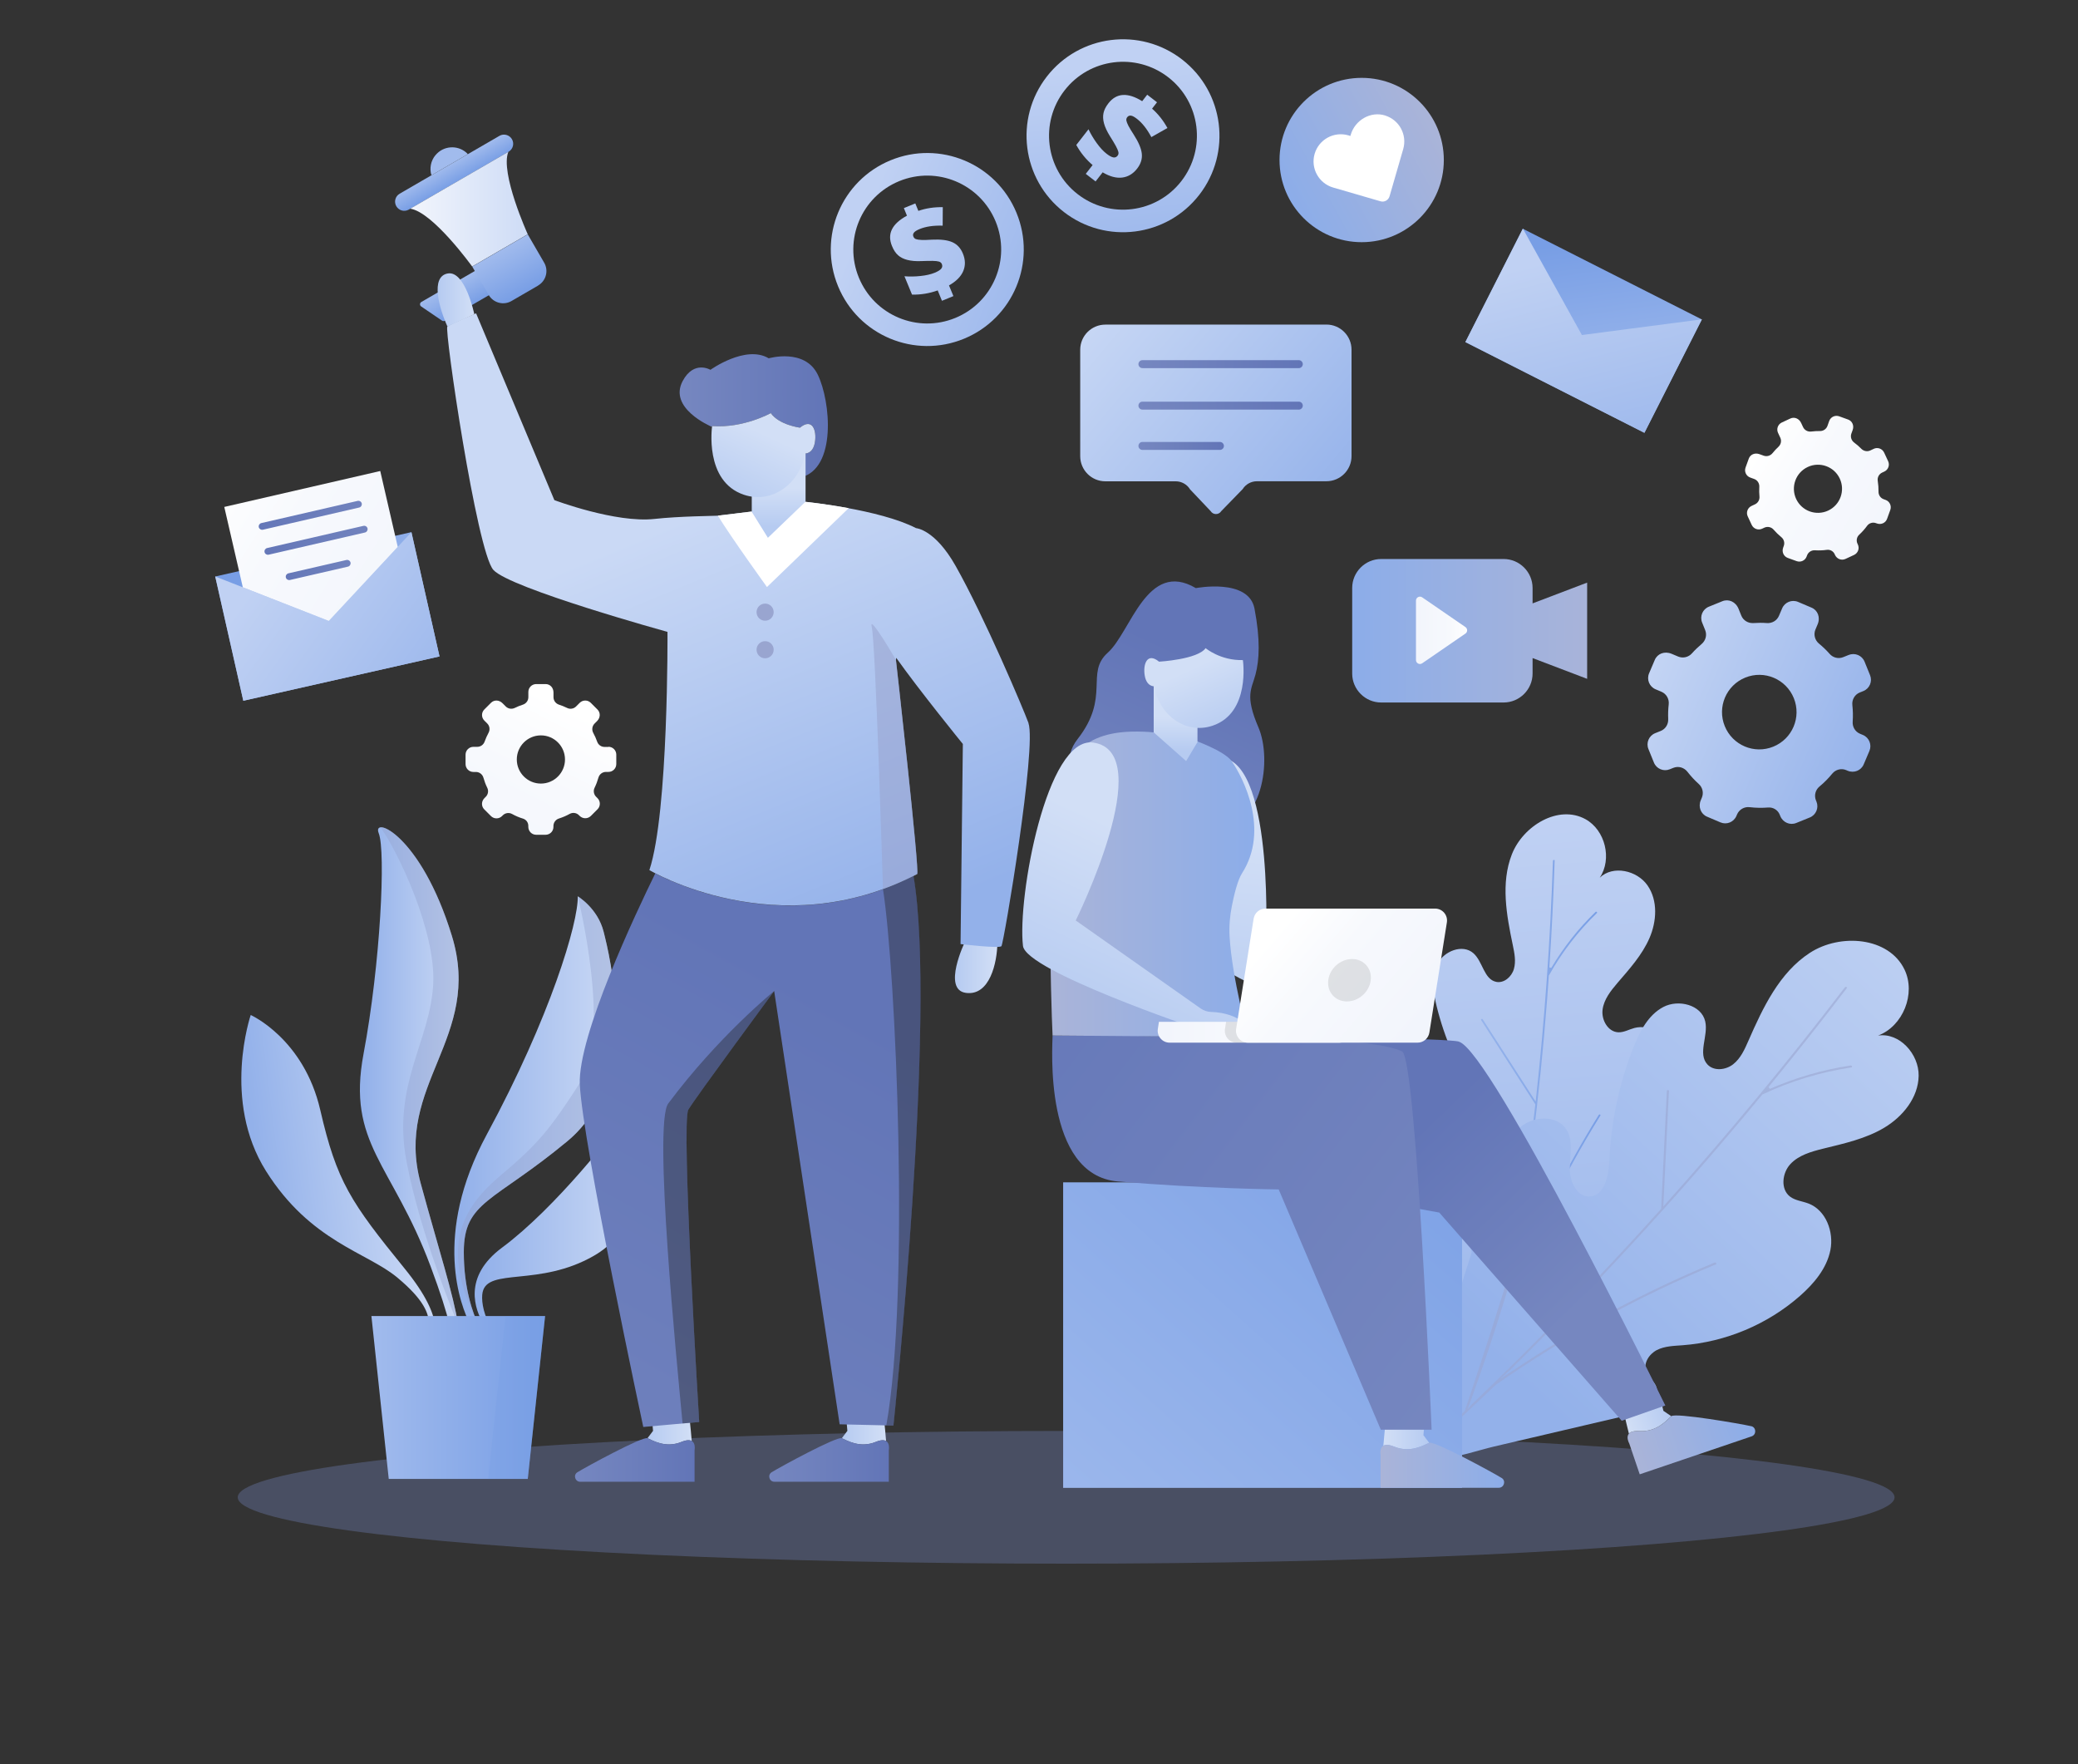
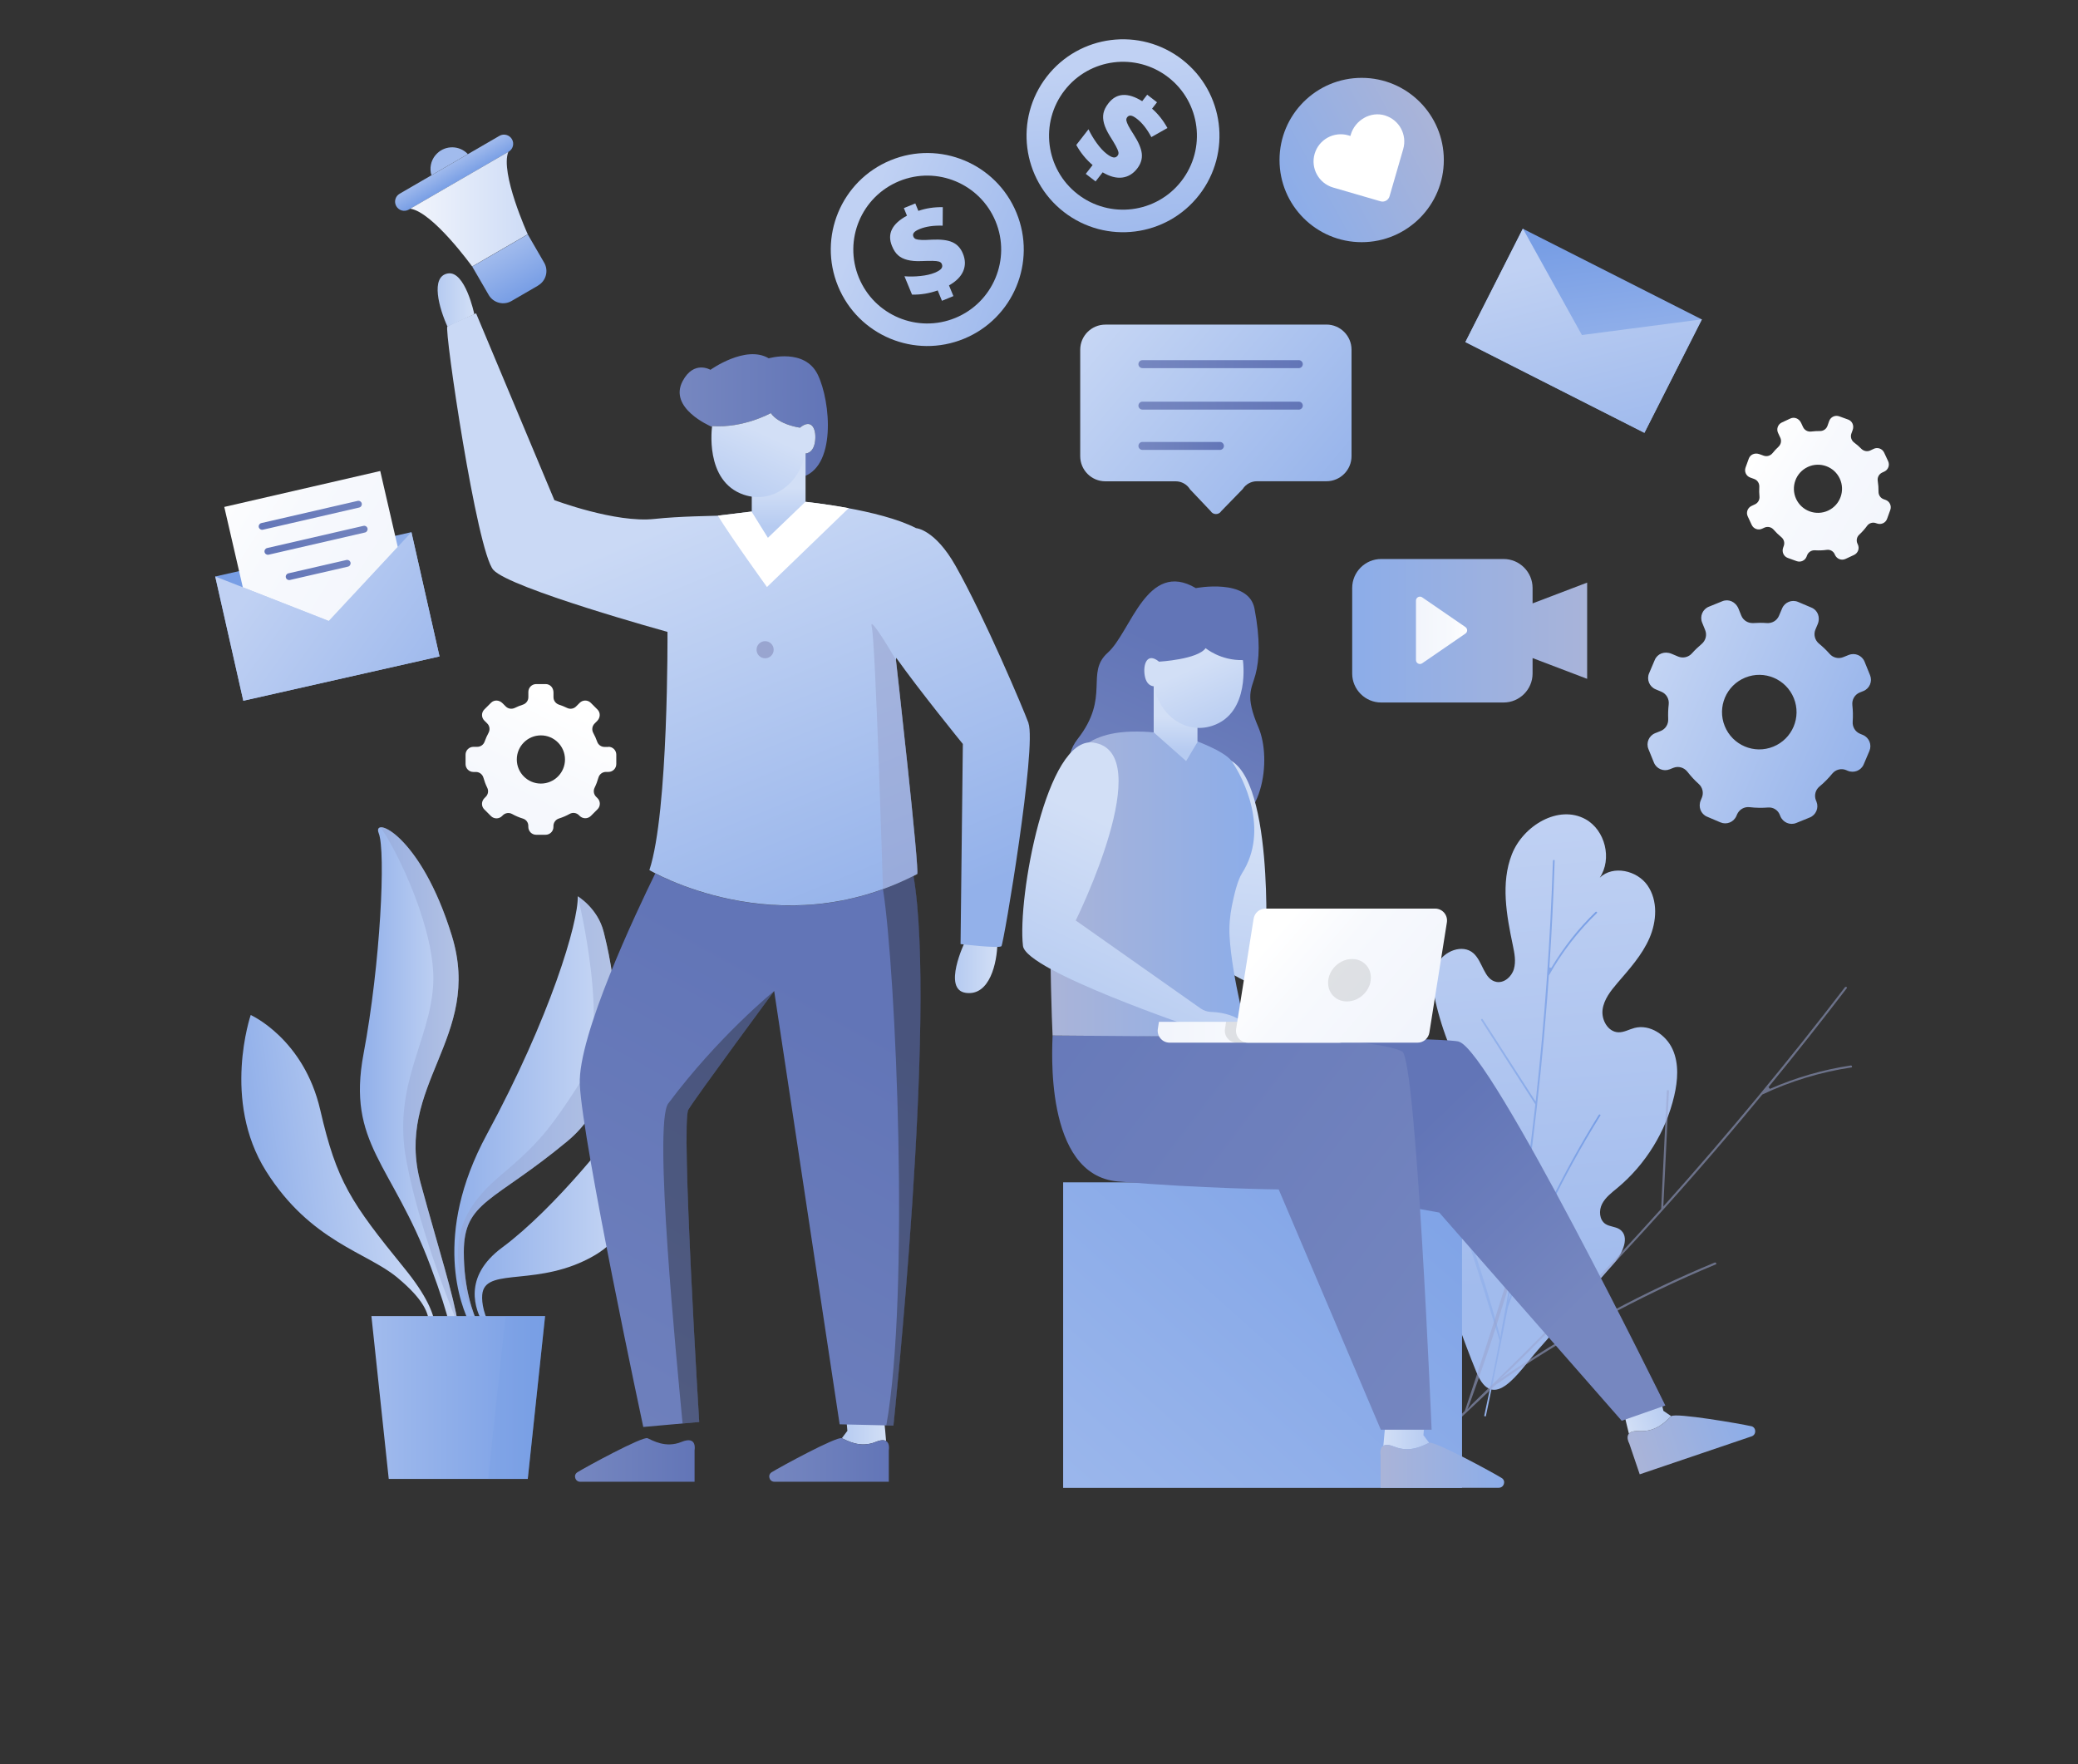
<svg xmlns="http://www.w3.org/2000/svg" id="Layer_1" data-name="Layer 1" viewBox="0 0 381.18 323.58">
  <rect x="0" y="0" width="381.18" height="323.58" fill="#333333" stroke="none" />
  <defs>
    <style>
      .cls-1 {
        fill: url(#linear-gradient);
      }

      .cls-1, .cls-2, .cls-3, .cls-4, .cls-5, .cls-6, .cls-7, .cls-8, .cls-9, .cls-10, .cls-11, .cls-12, .cls-13, .cls-14, .cls-15, .cls-16, .cls-17, .cls-18, .cls-19, .cls-20, .cls-21, .cls-22, .cls-23, .cls-24, .cls-25, .cls-26, .cls-27, .cls-28, .cls-29, .cls-30, .cls-31, .cls-32, .cls-33, .cls-34, .cls-35, .cls-36, .cls-37, .cls-38, .cls-39, .cls-40, .cls-41, .cls-42, .cls-43, .cls-44, .cls-45, .cls-46, .cls-47, .cls-48, .cls-49, .cls-50, .cls-51, .cls-52, .cls-53, .cls-54, .cls-55, .cls-56, .cls-57, .cls-58, .cls-59, .cls-60, .cls-61, .cls-62, .cls-63, .cls-64, .cls-65, .cls-66, .cls-67, .cls-68, .cls-69 {
        stroke-width: 0px;
      }

      .cls-2 {
        fill: url(#linear-gradient-38);
      }

      .cls-3 {
        fill: url(#linear-gradient-33);
      }

      .cls-4 {
        fill: url(#linear-gradient-29);
      }

      .cls-5 {
        fill: url(#linear-gradient-32);
      }

      .cls-6 {
        fill: url(#linear-gradient-30);
      }

      .cls-7 {
        fill: url(#linear-gradient-31);
      }

      .cls-8 {
        fill: url(#linear-gradient-36);
      }

      .cls-9 {
        fill: url(#linear-gradient-39);
      }

      .cls-10 {
        fill: url(#linear-gradient-34);
      }

      .cls-11 {
        fill: url(#linear-gradient-37);
      }

      .cls-12 {
        fill: url(#linear-gradient-35);
      }

      .cls-13 {
        fill: url(#linear-gradient-28);
      }

      .cls-14 {
        fill: url(#linear-gradient-25);
      }

      .cls-15 {
        fill: url(#linear-gradient-11);
      }

      .cls-16 {
        fill: url(#linear-gradient-12);
      }

      .cls-17 {
        fill: url(#linear-gradient-13);
      }

      .cls-18 {
        fill: url(#linear-gradient-10);
      }

      .cls-19 {
        fill: url(#linear-gradient-17);
      }

      .cls-20 {
        fill: url(#linear-gradient-16);
      }

      .cls-21 {
        fill: url(#linear-gradient-19);
      }

      .cls-22 {
        fill: url(#linear-gradient-15);
      }

      .cls-23 {
        fill: url(#linear-gradient-23);
      }

      .cls-24 {
        fill: url(#linear-gradient-21);
      }

      .cls-25 {
        fill: url(#linear-gradient-18);
      }

      .cls-26 {
        fill: url(#linear-gradient-14);
      }

      .cls-27 {
        fill: url(#linear-gradient-22);
      }

      .cls-28 {
        fill: url(#linear-gradient-20);
      }

      .cls-29 {
        fill: url(#linear-gradient-27);
      }

      .cls-30 {
        fill: url(#linear-gradient-24);
      }

      .cls-31 {
        fill: url(#linear-gradient-26);
      }

      .cls-32 {
        fill: url(#linear-gradient-45);
      }

      .cls-33 {
        fill: url(#linear-gradient-46);
      }

      .cls-34 {
        fill: url(#linear-gradient-44);
      }

      .cls-35 {
        fill: url(#linear-gradient-48);
      }

      .cls-36 {
        fill: url(#linear-gradient-49);
      }

      .cls-37 {
        fill: url(#linear-gradient-47);
      }

      .cls-38 {
        fill: url(#linear-gradient-42);
      }

      .cls-39 {
        fill: url(#linear-gradient-43);
      }

      .cls-40 {
        fill: url(#linear-gradient-40);
      }

      .cls-41 {
        fill: url(#linear-gradient-41);
      }

      .cls-42 {
        fill: url(#linear-gradient-59);
      }

      .cls-43 {
        fill: url(#linear-gradient-57);
      }

      .cls-44 {
        fill: url(#linear-gradient-58);
      }

      .cls-45 {
        fill: url(#linear-gradient-55);
      }

      .cls-46 {
        fill: url(#linear-gradient-56);
      }

      .cls-47 {
        fill: url(#linear-gradient-53);
      }

      .cls-48 {
        fill: url(#linear-gradient-51);
      }

      .cls-49 {
        fill: url(#linear-gradient-52);
      }

      .cls-50 {
        fill: url(#linear-gradient-50);
      }

      .cls-51 {
        fill: url(#linear-gradient-54);
      }

      .cls-52 {
        fill: url(#linear-gradient-60);
      }

      .cls-53 {
        fill: #7283be;
        opacity: .35;
      }

      .cls-53, .cls-54, .cls-55, .cls-64, .cls-65, .cls-69 {
        isolation: isolate;
      }

      .cls-54 {
        fill: #94a1ce;
        opacity: .41;
      }

      .cls-55 {
        fill: #789ee5;
        opacity: .33;
      }

      .cls-56 {
        fill: url(#linear-gradient-4);
      }

      .cls-57 {
        fill: url(#linear-gradient-2);
      }

      .cls-58 {
        fill: url(#linear-gradient-3);
      }

      .cls-59 {
        fill: url(#linear-gradient-8);
      }

      .cls-60 {
        fill: url(#linear-gradient-9);
      }

      .cls-61 {
        fill: url(#linear-gradient-7);
      }

      .cls-62 {
        fill: url(#linear-gradient-5);
      }

      .cls-63 {
        fill: url(#linear-gradient-6);
      }

      .cls-64 {
        fill: #202020;
        opacity: .38;
      }

      .cls-65 {
        opacity: .56;
      }

      .cls-65, .cls-67 {
        fill: #99a5d0;
      }

      .cls-66 {
        fill: #a1bbed;
      }

      .cls-68 {
        fill: #fff;
      }

      .cls-69 {
        opacity: .1;
      }
    </style>
    <linearGradient id="linear-gradient" x1="284.71" y1="90.4" x2="277.63" y2="176.66" gradientTransform="translate(0 326) scale(1 -1)" gradientUnits="userSpaceOnUse">
      <stop offset="0" stop-color="#a1bbed" />
      <stop offset="1" stop-color="#c0d1f3" />
    </linearGradient>
    <linearGradient id="linear-gradient-2" x1="263.66" y1="117.25" x2="293.6" y2="117.25" gradientTransform="translate(0 326) scale(1 -1)" gradientUnits="userSpaceOnUse">
      <stop offset="0" stop-color="#a1bbed" />
      <stop offset="1" stop-color="#789ee5" />
    </linearGradient>
    <linearGradient id="linear-gradient-3" x1="272.74" y1="69.7" x2="373.17" y2="177.21" gradientTransform="translate(0 326) scale(1 -1)" gradientUnits="userSpaceOnUse">
      <stop offset=".04" stop-color="#93b1ea" />
      <stop offset="1" stop-color="#cad9f5" />
    </linearGradient>
    <linearGradient id="linear-gradient-4" x1="398.66" y1="591.54" x2="380.82" y2="617.39" gradientTransform="translate(-313.45 -329.44) rotate(90) scale(1 -1)" gradientUnits="userSpaceOnUse">
      <stop offset="0" stop-color="#a1bbed" />
      <stop offset="1" stop-color="#789ee5" />
    </linearGradient>
    <linearGradient id="linear-gradient-5" x1="403.27" y1="588.86" x2="380.69" y2="614.39" gradientTransform="translate(-330.29 423.02) rotate(26.86) scale(1 -1)" gradientUnits="userSpaceOnUse">
      <stop offset="0" stop-color="#a1bbed" />
      <stop offset="1" stop-color="#c0d1f3" />
    </linearGradient>
    <linearGradient id="linear-gradient-6" x1="66.02" y1="128.67" x2="84.26" y2="128.67" gradientTransform="translate(0 326) scale(1 -1)" gradientUnits="userSpaceOnUse">
      <stop offset=".04" stop-color="#93b1ea" />
      <stop offset="1" stop-color="#cad9f5" />
    </linearGradient>
    <linearGradient id="linear-gradient-7" x1="83.34" y1="122.34" x2="112.9" y2="122.34" gradientTransform="translate(0 326) scale(1 -1)" gradientUnits="userSpaceOnUse">
      <stop offset=".04" stop-color="#93b1ea" />
      <stop offset="1" stop-color="#cad9f5" />
    </linearGradient>
    <linearGradient id="linear-gradient-8" x1="-3.18" y1="34.66" x2="26.79" y2="34.66" gradientTransform="translate(53.75 250.62) rotate(-7.11) scale(1 -1)" gradientUnits="userSpaceOnUse">
      <stop offset=".04" stop-color="#93b1ea" />
      <stop offset="1" stop-color="#cad9f5" />
    </linearGradient>
    <linearGradient id="linear-gradient-9" x1="87.07" y1="101.88" x2="116.39" y2="101.88" gradientTransform="translate(0 326) scale(1 -1)" gradientUnits="userSpaceOnUse">
      <stop offset=".04" stop-color="#93b1ea" />
      <stop offset="1" stop-color="#cad9f5" />
    </linearGradient>
    <linearGradient id="linear-gradient-10" x1="68.13" y1="69.68" x2="99.99" y2="69.68" gradientTransform="translate(0 326) scale(1 -1)" gradientUnits="userSpaceOnUse">
      <stop offset="0" stop-color="#a1bbed" />
      <stop offset="1" stop-color="#789ee5" />
    </linearGradient>
    <linearGradient id="linear-gradient-11" x1="11.14" y1="-74.38" x2="41.29" y2="-74.38" gradientTransform="translate(190.95 -23.17) rotate(-28.83) scale(1 -1)" gradientUnits="userSpaceOnUse">
      <stop offset="0" stop-color="#8cade9" />
      <stop offset="1" stop-color="#aab4d8" />
    </linearGradient>
    <linearGradient id="linear-gradient-12" x1="249.23" y1="230" x2="199.68" y2="271.81" gradientTransform="translate(0 326) scale(1 -1)" gradientUnits="userSpaceOnUse">
      <stop offset=".04" stop-color="#93b1ea" />
      <stop offset="1" stop-color="#cad9f5" />
    </linearGradient>
    <linearGradient id="linear-gradient-13" x1="208.83" y1="259.21" x2="238.98" y2="259.21" gradientTransform="translate(0 326) scale(1 -1)" gradientUnits="userSpaceOnUse">
      <stop offset="0" stop-color="#7687c0" />
      <stop offset="1" stop-color="#6275b7" />
    </linearGradient>
    <linearGradient id="linear-gradient-14" x1="208.83" y1="251.6" x2="238.98" y2="251.6" gradientTransform="translate(0 326) scale(1 -1)" gradientUnits="userSpaceOnUse">
      <stop offset="0" stop-color="#7687c0" />
      <stop offset="1" stop-color="#6275b7" />
    </linearGradient>
    <linearGradient id="linear-gradient-15" x1="208.83" y1="244.21" x2="224.51" y2="244.21" gradientTransform="translate(0 326) scale(1 -1)" gradientUnits="userSpaceOnUse">
      <stop offset="0" stop-color="#7687c0" />
      <stop offset="1" stop-color="#6275b7" />
    </linearGradient>
    <linearGradient id="linear-gradient-16" x1="248.04" y1="210.31" x2="293.8" y2="210.31" gradientTransform="translate(0 326) scale(1 -1)" gradientUnits="userSpaceOnUse">
      <stop offset="0" stop-color="#8cade9" />
      <stop offset="1" stop-color="#aab4d8" />
    </linearGradient>
    <linearGradient id="linear-gradient-17" x1="259.74" y1="210.39" x2="269.7" y2="210.39" gradientTransform="translate(0 326) scale(1 -1)" gradientUnits="userSpaceOnUse">
      <stop offset="0" stop-color="#f2f5fc" />
      <stop offset=".63" stop-color="#f7f9fd" />
      <stop offset="1" stop-color="#fff" />
    </linearGradient>
    <linearGradient id="linear-gradient-18" x1="163.85" y1="-41.25" x2="125.05" y2="-2.45" gradientTransform="translate(180.25 164.39) rotate(-22.03) scale(1 -1)" gradientUnits="userSpaceOnUse">
      <stop offset=".04" stop-color="#93b1ea" />
      <stop offset="1" stop-color="#cad9f5" />
    </linearGradient>
    <linearGradient id="linear-gradient-19" x1="135.21" y1="-17.04" x2="118.15" y2="8.07" gradientTransform="translate(218.62 140.32) rotate(-25.07) scale(1 -1)" gradientUnits="userSpaceOnUse">
      <stop offset="0" stop-color="#f2f5fc" />
      <stop offset=".63" stop-color="#f7f9fd" />
      <stop offset="1" stop-color="#fff" />
    </linearGradient>
    <linearGradient id="linear-gradient-20" x1="-.61" y1="51.87" x2="-21.95" y2="73.21" gradientTransform="translate(206.17 100.09) rotate(-22.36) scale(1 -1)" gradientUnits="userSpaceOnUse">
      <stop offset="0" stop-color="#a1bbed" />
      <stop offset="1" stop-color="#c0d1f3" />
    </linearGradient>
    <linearGradient id="linear-gradient-21" x1="-.77" y1="51.72" x2="-22.12" y2="73.06" gradientTransform="translate(206.17 100.09) rotate(-22.36) scale(1 -1)" gradientUnits="userSpaceOnUse">
      <stop offset="0" stop-color="#a1bbed" />
      <stop offset="1" stop-color="#c0d1f3" />
    </linearGradient>
    <linearGradient id="linear-gradient-22" x1="302.51" y1="721.4" x2="281.16" y2="742.75" gradientTransform="translate(-473.1 426.36) rotate(37.81) scale(1 -1)" gradientUnits="userSpaceOnUse">
      <stop offset="0" stop-color="#a1bbed" />
      <stop offset="1" stop-color="#c0d1f3" />
    </linearGradient>
    <linearGradient id="linear-gradient-23" x1="302.34" y1="721.25" x2="281" y2="742.59" gradientTransform="translate(-473.1 426.36) rotate(37.81) scale(1 -1)" gradientUnits="userSpaceOnUse">
      <stop offset="0" stop-color="#a1bbed" />
      <stop offset="1" stop-color="#c0d1f3" />
    </linearGradient>
    <linearGradient id="linear-gradient-24" x1="188.13" y1="32.46" x2="274.39" y2="129.01" gradientTransform="translate(0 326) scale(1 -1)" gradientUnits="userSpaceOnUse">
      <stop offset="0" stop-color="#a1bbed" />
      <stop offset="1" stop-color="#789ee5" />
    </linearGradient>
    <linearGradient id="linear-gradient-25" x1="-1003.91" y1="-208.73" x2="-981.21" y2="-208.73" gradientTransform="translate(-696.78 384.27) rotate(161.25)" gradientUnits="userSpaceOnUse">
      <stop offset="0" stop-color="#8cade9" />
      <stop offset="1" stop-color="#aab4d8" />
    </linearGradient>
    <linearGradient id="linear-gradient-26" x1="-990.17" y1="-203.22" x2="-981.78" y2="-203.22" gradientTransform="translate(-696.78 384.27) rotate(161.25)" gradientUnits="userSpaceOnUse">
      <stop offset=".02" stop-color="#b6cbf1" />
      <stop offset="1" stop-color="#d2dff6" />
    </linearGradient>
    <linearGradient id="linear-gradient-27" x1="-1102.42" y1="62.76" x2="-1094.03" y2="62.76" gradientTransform="translate(-840.26 326) rotate(-180)" gradientUnits="userSpaceOnUse">
      <stop offset=".02" stop-color="#b6cbf1" />
      <stop offset="1" stop-color="#d2dff6" />
    </linearGradient>
    <linearGradient id="linear-gradient-28" x1="-1116.18" y1="57.25" x2="-1093.47" y2="57.25" gradientTransform="translate(-840.26 326) rotate(-180)" gradientUnits="userSpaceOnUse">
      <stop offset="0" stop-color="#8cade9" />
      <stop offset="1" stop-color="#aab4d8" />
    </linearGradient>
    <linearGradient id="linear-gradient-29" x1="204.54" y1="166.72" x2="221.88" y2="204.34" gradientTransform="translate(0 326) scale(1 -1)" gradientUnits="userSpaceOnUse">
      <stop offset="0" stop-color="#7687c0" />
      <stop offset="1" stop-color="#6275b7" />
    </linearGradient>
    <linearGradient id="linear-gradient-30" x1="82.29" y1="-45.69" x2="98.86" y2="-9.72" gradientTransform="translate(142.23 176.61) rotate(-18.52) scale(1 -1)" gradientUnits="userSpaceOnUse">
      <stop offset=".02" stop-color="#b6cbf1" />
      <stop offset="1" stop-color="#d2dff6" />
    </linearGradient>
    <linearGradient id="linear-gradient-31" x1="286.66" y1="83.1" x2="256" y2="115.01" gradientTransform="translate(0 326) scale(1 -1)" gradientUnits="userSpaceOnUse">
      <stop offset="0" stop-color="#7687c0" />
      <stop offset="1" stop-color="#6275b7" />
    </linearGradient>
    <linearGradient id="linear-gradient-32" x1="281.62" y1="78.39" x2="167.6" y2="165.16" gradientTransform="translate(0 326) scale(1 -1)" gradientUnits="userSpaceOnUse">
      <stop offset="0" stop-color="#7687c0" />
      <stop offset="1" stop-color="#6275b7" />
    </linearGradient>
    <linearGradient id="linear-gradient-33" x1="-1070.34" y1="163.81" x2="-1032.87" y2="163.81" gradientTransform="translate(-840.26 326) rotate(-180)" gradientUnits="userSpaceOnUse">
      <stop offset="0" stop-color="#8cade9" />
      <stop offset="1" stop-color="#aab4d8" />
    </linearGradient>
    <linearGradient id="linear-gradient-34" x1="200.48" y1="136.62" x2="215.57" y2="169.38" gradientTransform="translate(0 326) scale(1 -1)" gradientUnits="userSpaceOnUse">
      <stop offset=".02" stop-color="#b6cbf1" />
      <stop offset="1" stop-color="#d2dff6" />
    </linearGradient>
    <linearGradient id="linear-gradient-35" x1="-1055.91" y1="188.12" x2="-1055.91" y2="194.52" gradientTransform="translate(-840.26 326) rotate(-180)" gradientUnits="userSpaceOnUse">
      <stop offset=".02" stop-color="#b6cbf1" />
      <stop offset="1" stop-color="#d2dff6" />
    </linearGradient>
    <linearGradient id="linear-gradient-36" x1="-1065.01" y1="190.84" x2="-1059.14" y2="203.57" gradientTransform="translate(-840.26 326) rotate(-180)" gradientUnits="userSpaceOnUse">
      <stop offset=".02" stop-color="#b6cbf1" />
      <stop offset="1" stop-color="#d2dff6" />
    </linearGradient>
    <linearGradient id="linear-gradient-37" x1="213.52" y1="136.67" x2="237.34" y2="136.67" gradientTransform="translate(0 326) scale(1 -1)" gradientUnits="userSpaceOnUse">
      <stop offset="0" stop-color="#f2f5fc" />
      <stop offset=".63" stop-color="#f7f9fd" />
      <stop offset="1" stop-color="#fff" />
    </linearGradient>
    <linearGradient id="linear-gradient-38" x1="259.03" y1="135.85" x2="235.25" y2="156.42" gradientTransform="translate(0 326) scale(1 -1)" gradientUnits="userSpaceOnUse">
      <stop offset="0" stop-color="#f2f5fc" />
      <stop offset=".63" stop-color="#f7f9fd" />
      <stop offset="1" stop-color="#fff" />
    </linearGradient>
    <linearGradient id="linear-gradient-39" x1="175.17" y1="149.24" x2="182.95" y2="149.24" gradientTransform="translate(0 326) scale(1 -1)" gradientUnits="userSpaceOnUse">
      <stop offset=".02" stop-color="#b6cbf1" />
      <stop offset="1" stop-color="#d2dff6" />
    </linearGradient>
    <linearGradient id="linear-gradient-40" x1="154.41" y1="63.56" x2="162.54" y2="63.56" gradientTransform="translate(0 326) scale(1 -1)" gradientUnits="userSpaceOnUse">
      <stop offset=".02" stop-color="#b6cbf1" />
      <stop offset="1" stop-color="#d2dff6" />
    </linearGradient>
    <linearGradient id="linear-gradient-41" x1="141.11" y1="58.22" x2="163.08" y2="58.22" gradientTransform="translate(0 326) scale(1 -1)" gradientUnits="userSpaceOnUse">
      <stop offset="0" stop-color="#7687c0" />
      <stop offset="1" stop-color="#6275b7" />
    </linearGradient>
    <linearGradient id="linear-gradient-42" x1="118.77" y1="63.43" x2="126.9" y2="63.43" gradientTransform="translate(0 326) scale(1 -1)" gradientUnits="userSpaceOnUse">
      <stop offset=".02" stop-color="#b6cbf1" />
      <stop offset="1" stop-color="#d2dff6" />
    </linearGradient>
    <linearGradient id="linear-gradient-43" x1="105.48" y1="58.22" x2="127.45" y2="58.22" gradientTransform="translate(0 326) scale(1 -1)" gradientUnits="userSpaceOnUse">
      <stop offset="0" stop-color="#7687c0" />
      <stop offset="1" stop-color="#6275b7" />
    </linearGradient>
    <linearGradient id="linear-gradient-44" x1="87.32" y1="15.89" x2="156.44" y2="141.26" gradientTransform="translate(0 326) scale(1 -1)" gradientUnits="userSpaceOnUse">
      <stop offset="0" stop-color="#7687c0" />
      <stop offset="1" stop-color="#6275b7" />
    </linearGradient>
    <linearGradient id="linear-gradient-45" x1="162.14" y1="152.14" x2="129.29" y2="232.4" gradientTransform="translate(0 326) scale(1 -1)" gradientUnits="userSpaceOnUse">
      <stop offset=".04" stop-color="#93b1ea" />
      <stop offset="1" stop-color="#cad9f5" />
    </linearGradient>
    <linearGradient id="linear-gradient-46" x1="124.67" y1="249.73" x2="151.86" y2="249.73" gradientTransform="translate(0 326) scale(1 -1)" gradientUnits="userSpaceOnUse">
      <stop offset="0" stop-color="#7687c0" />
      <stop offset="1" stop-color="#6275b7" />
    </linearGradient>
    <linearGradient id="linear-gradient-47" x1="142.83" y1="229.28" x2="142.83" y2="236.49" gradientTransform="translate(0 326) scale(1 -1)" gradientUnits="userSpaceOnUse">
      <stop offset=".02" stop-color="#b6cbf1" />
      <stop offset="1" stop-color="#d2dff6" />
    </linearGradient>
    <linearGradient id="linear-gradient-48" x1="134.02" y1="233.11" x2="140.17" y2="246.44" gradientTransform="translate(0 326) scale(1 -1)" gradientUnits="userSpaceOnUse">
      <stop offset=".02" stop-color="#b6cbf1" />
      <stop offset="1" stop-color="#d2dff6" />
    </linearGradient>
    <linearGradient id="linear-gradient-49" x1="40.1" y1="1241.46" x2="45.38" y2="1241.46" gradientTransform="translate(-1017.59 627.09) rotate(60.56) scale(1 -1)" gradientUnits="userSpaceOnUse">
      <stop offset="0" stop-color="#a1bbed" />
      <stop offset="1" stop-color="#789ee5" />
    </linearGradient>
    <linearGradient id="linear-gradient-50" x1="20.77" y1="1251.39" x2="24.37" y2="1251.39" gradientTransform="translate(-1017.59 627.09) rotate(60.56) scale(1 -1)" gradientUnits="userSpaceOnUse">
      <stop offset="0" stop-color="#a1bbed" />
      <stop offset="1" stop-color="#789ee5" />
    </linearGradient>
    <linearGradient id="linear-gradient-51" x1="75.25" y1="287.64" x2="96.81" y2="287.64" gradientTransform="translate(0 326) scale(1 -1)" gradientUnits="userSpaceOnUse">
      <stop offset="0" stop-color="#f2f5fc" />
      <stop offset="1" stop-color="#cedcf6" />
    </linearGradient>
    <linearGradient id="linear-gradient-52" x1="39.05" y1="1251.73" x2="48.23" y2="1251.73" gradientTransform="translate(-1017.59 627.09) rotate(60.56) scale(1 -1)" gradientUnits="userSpaceOnUse">
      <stop offset="0" stop-color="#a1bbed" />
      <stop offset="1" stop-color="#789ee5" />
    </linearGradient>
    <linearGradient id="linear-gradient-53" x1="80.28" y1="270.99" x2="87.01" y2="270.99" gradientTransform="translate(0 326) scale(1 -1)" gradientUnits="userSpaceOnUse">
      <stop offset=".02" stop-color="#b6cbf1" />
      <stop offset="1" stop-color="#d2dff6" />
    </linearGradient>
    <linearGradient id="linear-gradient-54" x1="86.5" y1="161.53" x2="104.06" y2="196.29" gradientTransform="translate(0 326) scale(1 -1)" gradientUnits="userSpaceOnUse">
      <stop offset="0" stop-color="#f2f5fc" />
      <stop offset=".63" stop-color="#f7f9fd" />
      <stop offset="1" stop-color="#fff" />
    </linearGradient>
    <linearGradient id="linear-gradient-55" x1="-35.22" y1="99.8" x2="-53.09" y2="125.71" gradientTransform="translate(103.84 225.3) scale(1 -1)" gradientUnits="userSpaceOnUse">
      <stop offset="0" stop-color="#a1bbed" />
      <stop offset="1" stop-color="#789ee5" />
    </linearGradient>
    <linearGradient id="linear-gradient-56" x1="-30.57" y1="97.3" x2="-53.2" y2="122.88" gradientTransform="translate(127.51 212.89) rotate(-12.74) scale(1 -1)" gradientUnits="userSpaceOnUse">
      <stop offset="0" stop-color="#a1bbed" />
      <stop offset="1" stop-color="#c0d1f3" />
    </linearGradient>
    <linearGradient id="linear-gradient-57" x1="-29.03" y1="119.08" x2="-62.93" y2="152.98" gradientTransform="translate(134.7 220.68) rotate(-12.97) scale(1 -1)" gradientUnits="userSpaceOnUse">
      <stop offset="0" stop-color="#f2f5fc" />
      <stop offset=".63" stop-color="#f7f9fd" />
      <stop offset="1" stop-color="#fff" />
    </linearGradient>
    <linearGradient id="linear-gradient-58" x1="-38.81" y1="131.74" x2="-54.26" y2="147.19" gradientTransform="translate(134.7 220.68) rotate(-12.97) scale(1 -1)" gradientUnits="userSpaceOnUse">
      <stop offset="0" stop-color="#7687c0" />
      <stop offset="1" stop-color="#6275b7" />
    </linearGradient>
    <linearGradient id="linear-gradient-59" x1="-38.81" y1="127.04" x2="-54.26" y2="142.49" gradientTransform="translate(134.7 220.68) rotate(-12.97) scale(1 -1)" gradientUnits="userSpaceOnUse">
      <stop offset="0" stop-color="#7687c0" />
      <stop offset="1" stop-color="#6275b7" />
    </linearGradient>
    <linearGradient id="linear-gradient-60" x1="-42.79" y1="124.78" x2="-52.65" y2="134.64" gradientTransform="translate(134.7 220.68) rotate(-12.97) scale(1 -1)" gradientUnits="userSpaceOnUse">
      <stop offset="0" stop-color="#7687c0" />
      <stop offset="1" stop-color="#6275b7" />
    </linearGradient>
  </defs>
-   <ellipse class="cls-53" cx="195.57" cy="274.63" rx="151.96" ry="12.17" />
  <g>
    <g>
      <path class="cls-1" d="m257.56,212.98c-.89-2.58-1.78-5.34-1.13-7.99.65-2.65,3.53-4.94,6.06-3.92,1.87.75,2.73,2.84,3.86,4.5,1.13,1.66,3.41,3.11,5.04,1.93,1.93-1.39.64-4.39-.66-6.38-3.3-5.05-5.74-10.66-7.19-16.52-.64-2.58-1.06-5.42.13-7.79s4.62-3.73,6.61-1.97c1.73,1.53,1.92,4.79,4.18,5.25,1.44.29,2.83-.94,3.24-2.35s.11-2.91-.19-4.35c-1.16-5.53-2.24-11.43-.18-16.69s8.55-9.17,13.5-6.45c3.63,2,4.93,7.3,2.62,10.74,2.42-2.35,6.86-1.35,8.77,1.42,1.92,2.77,1.69,6.59.34,9.68s-3.66,5.64-5.86,8.2c-1.23,1.44-2.49,3.02-2.73,4.9-.24,1.88.99,4.08,2.89,4.15,1.03.04,1.98-.54,2.98-.8,2.81-.72,5.79,1.28,6.98,3.93,1.19,2.64.95,5.71.29,8.54-1.53,6.54-5.24,12.56-10.4,16.86-1.05.87-2.19,1.72-2.82,2.93-.63,1.21-.53,2.93.6,3.69.76.51,1.79.47,2.57.96,2.05,1.31.58,4.47-1.03,6.3h0c-4.67,5.32-9.35,10.65-14.02,15.97-3.38,3.86-8.06,11.58-11.18,3.95-5.13-12.55-8.81-25.87-13.26-38.68h-.01Z" />
      <path class="cls-57" d="m272.25,259.73c.8-3.68,1.56-7.32,2.25-10.83.14-.7.27-1.39.4-2.09l.18-.93s-6.99-23.07-11.41-34.17c-.03-.08,0-.13.07-.17.05-.02.11-.03.15,0,.04.02.07.05.08.09,4.24,10.65,7.95,21.68,11.02,32.8l.25,1,.11-1.01c2.6-13.78,4.71-27.84,6.28-41.8v-.08l-.04-.06-9.89-15.36s-.03-.08-.02-.12c.01-.05.05-.09.11-.11.05-.02.13-.03.18.05l9.72,15.11.06-.51c1.59-14.49,2.64-29.17,3.11-43.64,0-.09.06-.14.1-.16.06-.03.14-.03.18,0,.01,0,.04.03.04.1-.21,6.51-.54,13.1-.97,19.59l.34.11c2.25-3.78,4.98-7.24,8.12-10.27.02-.02.03-.03.05-.04.08-.04.18,0,.23.08.05.07.02.12-.02.15-3.48,3.38-6.44,7.22-8.8,11.44l-.02.04v.04c-.1,1.47-.21,2.93-.32,4.4-1.36,17.59-3.6,35.41-6.64,52.94l-.54,2.41.89-2.31c4.2-11.12,9.51-21.86,15.77-31.93.02-.03.04-.05.07-.07.08-.04.18,0,.23.05.03.04.04.08,0,.13-6.88,11.05-12.59,22.87-16.96,35.12,0,.02-2.61,13.42-4.06,20.07l-.31-.06h.01Z" />
    </g>
    <g>
-       <path class="cls-58" d="m274.45,215.21c.92-3.08,1.95-6.35,4.39-8.44,2.44-2.1,6.77-2.32,8.5.4,1.27,2,.67,4.59.62,6.97-.06,2.37,1.14,5.32,3.52,5.31,2.81,0,3.62-3.78,3.74-6.58.3-7.11,1.8-14.16,4.42-20.78,1.15-2.91,2.7-5.93,5.47-7.39s6.99-.41,7.69,2.64c.61,2.65-1.44,5.91.41,7.9,1.18,1.27,3.36,1.03,4.72-.04,1.36-1.07,2.1-2.72,2.79-4.3,2.67-6.1,5.69-12.5,11.27-16.13s14.49-2.93,17.37,3.07c2.12,4.41-.28,10.38-4.85,12.1,3.93-.6,7.51,3.4,7.44,7.38-.06,3.98-2.89,7.48-6.31,9.52-3.41,2.04-7.38,2.9-11.24,3.85-2.17.54-4.46,1.19-5.98,2.82-1.52,1.64-1.84,4.6-.07,5.96.97.74,2.27.84,3.41,1.28,3.19,1.23,4.67,5.2,4,8.55s-3.01,6.13-5.58,8.39c-5.95,5.23-13.64,8.46-21.54,9.05-1.61.12-3.28.15-4.71.88-1.43.73-2.53,2.45-1.95,3.96.38,1.01,1.4,1.68,1.81,2.68,1.07,2.66-2.51,4.68-5.3,5.34h0c-8.13,1.9-16.27,3.81-24.4,5.71-5.89,1.38-15.67,5.59-13.43-3.87,3.68-15.56,9.29-30.87,13.79-46.21v-.02Z" />
      <path class="cls-65" d="m256.49,270.13c3.29-2.98,6.51-5.95,9.58-8.84.61-.57,1.21-1.15,1.82-1.73l.81-.77s9.11-26.92,12.48-40.61c.02-.1.09-.13.18-.11.06,0,.12.05.15.1.03.04.03.09.02.15-3.23,13.12-7.24,26.25-11.91,39.04l-.44,1.13.8-.9c11.94-11.43,23.61-23.48,34.68-35.8l.06-.07v-.09l1.04-21.51c0-.06.02-.1.06-.13.05-.04.11-.05.18-.04.07,0,.14.05.14.17l-1.03,21.16.41-.45c11.46-12.81,22.53-26.18,32.9-39.74.07-.09.15-.09.21-.08.08,0,.15.07.17.12,0,0,.02.05-.03.12-4.67,6.11-9.5,12.21-14.36,18.14l.25.33c4.75-2.08,9.74-3.53,14.83-4.29h.07c.1.02.17.13.16.23,0,.1-.07.13-.13.13-5.66.85-11.14,2.51-16.29,4.95l-.04.02-.03.04c-1.1,1.34-2.21,2.67-3.32,4-13.37,15.95-27.72,31.51-42.67,46.25l-2.17,1.94,2.44-1.6c11.65-7.79,24.11-14.46,37.03-19.82.04-.02.08-.02.12,0,.1.02.17.12.18.2,0,.06-.02.1-.09.13-14.18,5.89-27.75,13.31-40.35,22.08-.02.02-11.7,11.08-17.65,16.47l-.25-.27v-.04Z" />
    </g>
  </g>
  <g>
    <rect class="cls-56" x="278.82" y="42.26" width="23.32" height="36.82" transform="translate(105.08 292.37) rotate(-63.13)" />
    <polygon class="cls-62" points="279.35 41.93 290.18 61.45 312.19 58.57 301.65 79.37 268.81 62.73 279.35 41.93" />
  </g>
  <g>
    <g>
      <path class="cls-63" d="m82.43,242.93h1.59c-.79-5.3-3.52-13.67-6.86-25.92-4.91-18.01,11.46-26.69,5.73-45.35-5.73-18.66-14.73-22.1-13.42-18.83s.33,23.9-2.78,40.44c-3.11,16.53,5.24,20.14,12.28,38.96,1.86,4.97,2.91,8.37,3.47,10.69h-.01Z" />
      <path class="cls-61" d="m87.74,242.93c-.94-1.95-2.66-6.45-2.66-13.27,0-9.36,5.43-9.09,19-20.35,13.57-11.26,7.73-34.06,6.65-38.4-1.09-4.34-4.75-6.51-4.75-6.51.14,4.75-5.02,22.12-16.69,43.69-10.01,18.51-4.74,31.52-3.04,34.84h1.5,0Z" />
      <path class="cls-59" d="m78.72,242.93h1.07c-.26-2.05-1.54-5.31-5.57-10.26-9.89-12.17-12.45-15.96-15.47-29.07-3.02-13.1-12.76-17.43-12.76-17.43,0,0-5.35,15.66,2.81,28.63,8.17,12.97,18.52,14.87,24.11,19.55,4.86,4.06,5.76,6.54,5.79,8.58h.02Z" />
      <path class="cls-60" d="m113.98,205.31c-.51,1.52-12.13,16.31-21.87,23.51-7.3,5.41-4.98,11.43-3.37,14.11h1.06c-1.31-2.4-1.52-4.79-1.27-5.93,1-4.53,10.39-.93,20.39-6.66,13.02-7.46,5.06-25.03,5.06-25.03Z" />
    </g>
    <path class="cls-54" d="m82.9,171.66c-4.6-14.99-11.31-20.15-13.1-19.91,3.28,4.56,10.15,19.12,9.67,28.69-.53,10.56-7.58,18.46-4.91,32.55,2.67,14.09,9.46,29.93,9.46,29.93-.79-5.3-3.52-13.67-6.86-25.92-4.91-18.01,11.46-26.69,5.73-45.35h.01Z" />
    <path class="cls-54" d="m106.5,198.43c-5.76,8.96-7.92,11.47-14.75,17.23s-10.67,12.59-5.02,25.18c.16.35.33.67.52.96-.95-2.32-2.17-6.41-2.17-12.14,0-9.36,5.43-9.09,19-20.35,13.57-11.26,7.73-34.06,6.65-38.4-1.09-4.34-4.75-6.51-4.75-6.51,0,0,6.28,25.07.52,34.03h0Z" />
    <polygon class="cls-18" points="68.13 241.38 71.31 271.26 96.81 271.26 99.99 241.38 68.13 241.38" />
    <polygon class="cls-55" points="92.73 241.38 89.55 271.26 96.81 271.26 99.99 241.38 92.73 241.38" />
  </g>
  <g>
    <circle class="cls-15" cx="249.78" cy="29.35" r="15.07" />
    <path class="cls-68" d="m254.08,21.18c-2.67-.83-5.53.86-6.31,3.54l-.06.22-.38-.12c-1.33-.38-2.67-.19-3.79.42-1.12.62-2,1.65-2.39,2.98-.77,2.64.76,5.41,3.4,6.18l.39.11,8.29,2.41c.71.21,1.45-.2,1.66-.91l2.4-8.29.11-.38c.38-1.33.19-2.67-.42-3.79-.6-1.09-1.61-1.96-2.89-2.36h0Z" />
  </g>
  <g>
    <path class="cls-16" d="m243.32,59.54h-40.56c-2.54,0-4.61,2.06-4.61,4.61v19.52c0,2.54,2.06,4.61,4.61,4.61h12.9c1.08,0,2.08.56,2.64,1.48l3.77,3.98c.45.73,1.5.73,1.95.01l3.93-4.04c.57-.9,1.56-1.44,2.62-1.44h12.74c2.54,0,4.61-2.06,4.61-4.61v-19.52c0-2.54-2.06-4.61-4.61-4.61h.01Z" />
    <path class="cls-17" d="m209.56,67.52c-.4,0-.73-.33-.73-.73s.33-.73.73-.73h28.69c.4,0,.73.33.73.73s-.33.73-.73.73h-28.69Z" />
    <path class="cls-26" d="m209.56,75.13c-.4,0-.73-.33-.73-.73s.33-.73.73-.73h28.69c.4,0,.73.33.73.73s-.33.73-.73.73h-28.69Z" />
    <path class="cls-22" d="m209.56,82.52c-.4,0-.73-.33-.73-.73s.33-.73.73-.73h14.22c.4,0,.73.33.73.73s-.33.73-.73.73h-14.22Z" />
  </g>
  <g>
    <path class="cls-20" d="m281.13,110.68v-2.84c0-2.92-2.39-5.31-5.31-5.31h-22.47c-2.92,0-5.31,2.39-5.31,5.31v15.7c0,2.92,2.39,5.31,5.31,5.31h22.47c2.92,0,5.31-2.39,5.31-5.31v-2.84l10.01,3.81v-17.65l-10.01,3.81h0Z" />
    <path class="cls-19" d="m268.81,116.21l-7.93,5.45c-.48.33-1.14-.01-1.14-.6v-10.9c0-.59.66-.93,1.14-.6l7.93,5.45c.42.29.42.91,0,1.2Z" />
  </g>
  <g>
    <path class="cls-25" d="m339.14,120.12l-1.02.41c-.88.36-1.88.11-2.5-.6-.6-.68-1.25-1.3-1.94-1.87-.77-.63-1.05-1.68-.66-2.6l.4-.95c.54-1.28.01-2.59-1.12-3.06l-2.47-1.05c-1.13-.48-2.44.05-2.92,1.18l-.58,1.36c-.37.89-1.27,1.41-2.23,1.34-.81-.06-1.62-.06-2.44,0-.97.07-1.89-.47-2.25-1.38l-.49-1.22c-.53-1.32-1.83-1.87-2.97-1.41l-2.49,1.01c-1.14.46-1.69,1.76-1.23,2.9l.56,1.39c.37.91.09,1.93-.66,2.56-.63.53-1.22,1.09-1.76,1.7-.64.72-1.65.96-2.54.59l-1.19-.5c-1.31-.55-2.61-.02-3.09,1.11l-1.05,2.47c-.48,1.13.05,2.44,1.18,2.92l1.09.46c.92.39,1.45,1.34,1.33,2.33-.1.89-.13,1.79-.09,2.69.04.95-.5,1.82-1.38,2.17l-1.02.41c-1.14.46-1.69,1.76-1.23,2.9l1.01,2.49c.46,1.14,1.76,1.69,2.9,1.23l.65-.26c.93-.38,1.98-.08,2.6.72.63.81,1.32,1.56,2.07,2.23.71.64.94,1.64.57,2.52l-.2.48c-.51,1.21.02,2.52,1.15,3l2.47,1.05c1.13.48,2.44-.05,2.92-1.18l.12-.28c.39-.91,1.33-1.45,2.32-1.33,1.11.13,2.24.15,3.37.06.93-.08,1.8.46,2.14,1.32l.1.25c.48,1.18,1.78,1.73,2.92,1.27l2.49-1.01c1.14-.46,1.69-1.76,1.23-2.9l-.1-.24c-.36-.9-.1-1.92.65-2.54.86-.71,1.65-1.51,2.34-2.36.62-.76,1.66-1.03,2.56-.65l.25.11c1.18.5,2.48-.03,2.96-1.16l1.05-2.47c.48-1.13-.05-2.44-1.18-2.92l-.55-.23c-.88-.37-1.41-1.26-1.34-2.21.07-1.01.05-2.02-.06-3.04-.11-1,.44-1.95,1.37-2.32l.65-.26c1.14-.46,1.69-1.76,1.23-2.9l-1.01-2.49c-.46-1.14-1.76-1.69-2.9-1.23h.01Zm-13.86,16.83c-3.5,1.42-7.48-.27-8.9-3.77-1.42-3.5.27-7.48,3.77-8.9s7.48.27,8.9,3.77c1.42,3.5-.27,7.48-3.77,8.9h0Z" />
    <path class="cls-21" d="m343.72,82.32l-.64.3c-.55.26-1.21.13-1.64-.3-.41-.42-.85-.8-1.31-1.14-.52-.38-.74-1.05-.52-1.66l.23-.63c.31-.84-.08-1.67-.83-1.94l-1.63-.59c-.75-.27-1.57.11-1.84.86l-.32.9c-.21.58-.77.96-1.39.94-.52,0-1.05.02-1.58.09-.63.08-1.23-.24-1.5-.81l-.36-.77c-.39-.83-1.25-1.14-1.97-.81l-1.57.73c-.72.34-1.03,1.19-.69,1.91l.41.88c.27.57.12,1.24-.34,1.67-.39.36-.75.75-1.08,1.16-.39.48-1.03.68-1.62.47l-.78-.28c-.86-.31-1.69.07-1.96.82l-.59,1.63c-.27.75.11,1.57.86,1.84l.72.26c.61.22.98.81.94,1.46-.04.58-.02,1.16.03,1.74.06.61-.26,1.19-.82,1.45l-.64.3c-.72.34-1.03,1.19-.69,1.91l.73,1.57c.34.72,1.19,1.03,1.91.69l.41-.19c.59-.27,1.28-.12,1.7.37.43.5.91.96,1.41,1.37.48.39.66,1.03.45,1.61l-.11.31c-.29.8.1,1.62.84,1.89l1.63.59c.75.27,1.57-.11,1.84-.86l.07-.19c.22-.6.81-.98,1.45-.94.72.05,1.45.02,2.18-.08.6-.08,1.17.23,1.43.78l.07.16c.35.75,1.21,1.06,1.93.72l1.57-.73c.72-.34,1.03-1.19.69-1.91l-.07-.15c-.27-.57-.13-1.24.33-1.66.53-.49,1.01-1.03,1.43-1.61.37-.51,1.03-.72,1.63-.5l.17.06c.78.28,1.6-.1,1.87-.85l.59-1.63c.27-.75-.12-1.57-.86-1.84l-.36-.13c-.58-.21-.95-.76-.94-1.38.01-.65-.04-1.31-.14-1.96-.11-.64.22-1.27.8-1.54l.41-.19c.72-.34,1.03-1.19.69-1.91l-.73-1.57c-.34-.72-1.19-1.03-1.91-.69h0Zm-8.37,11.33c-2.21,1.03-4.84.08-5.87-2.13s-.08-4.84,2.13-5.87c2.21-1.03,4.84-.08,5.87,2.13s.08,4.84-2.13,5.87Z" />
  </g>
  <g>
    <path class="cls-28" d="m163.36,29.4c-9.04,3.72-13.35,14.06-9.63,23.1s14.06,13.35,23.1,9.63c9.04-3.72,13.35-14.06,9.63-23.1s-14.06-13.35-23.1-9.63Zm11.89,28.91c-6.93,2.85-14.85-.46-17.7-7.38-2.85-6.93.46-14.85,7.38-17.7,6.93-2.85,14.85.46,17.7,7.38,2.85,6.93-.46,14.85-7.38,17.7Z" />
    <path class="cls-24" d="m172,53.27c-1.51.54-3.08.8-4.7.77l-1.39-3.37c.95.08,1.94.06,2.97-.05s1.89-.31,2.59-.6c.58-.24.97-.48,1.18-.73.21-.25.25-.54.12-.86-.09-.22-.27-.37-.52-.45-.26-.08-.65-.12-1.18-.13-.53,0-1.24,0-2.12.04-.99.04-1.83-.04-2.52-.22s-1.26-.46-1.7-.86c-.44-.39-.81-.95-1.11-1.69-.46-1.12-.46-2.14,0-3.06s1.37-1.76,2.75-2.5l-.57-1.39,2.1-.86.56,1.37c1.38-.48,2.87-.71,4.48-.68l-.02,3.39c-1.68-.05-3.08.15-4.22.62-.54.22-.9.45-1.06.67-.17.22-.2.46-.09.72.09.22.25.38.47.46.22.08.56.13,1.03.15s1.1,0,1.89-.05c1.62-.08,2.87.07,3.75.46s1.53,1.08,1.94,2.09c.47,1.14.49,2.21.06,3.22-.43,1.01-1.3,1.88-2.61,2.62l.81,1.96-2.1.86-.78-1.9h0Z" />
  </g>
  <g>
    <path class="cls-27" d="m216.85,10.92c-7.72-5.99-18.84-4.59-24.83,3.13s-4.59,18.84,3.13,24.83,18.84,4.59,24.83-3.13c5.99-7.72,4.59-18.84-3.13-24.83Zm-19.17,24.69c-5.92-4.59-6.99-13.11-2.4-19.03s13.11-6.99,19.03-2.4,6.99,13.11,2.4,19.03-13.11,6.99-19.03,2.4Z" />
    <path class="cls-23" d="m200.43,30.28c-1.22-1.04-2.22-2.27-3-3.69l2.24-2.88c.41.86.91,1.71,1.52,2.55s1.21,1.49,1.81,1.95c.49.38.9.6,1.22.66s.59-.05.8-.33c.15-.19.19-.42.13-.68s-.22-.62-.47-1.09-.62-1.07-1.09-1.82c-.52-.84-.88-1.61-1.07-2.3-.19-.69-.22-1.32-.1-1.9s.42-1.18.91-1.81c.74-.95,1.63-1.46,2.66-1.52s2.21.32,3.53,1.14l.92-1.19,1.8,1.39-.91,1.17c1.1.96,2.04,2.14,2.82,3.55l-2.95,1.67c-.79-1.48-1.67-2.6-2.64-3.35-.46-.36-.83-.56-1.11-.59s-.5.06-.67.28c-.15.19-.2.4-.16.63s.17.55.38.97c.22.41.54.95.98,1.62.88,1.37,1.37,2.53,1.47,3.48.1.96-.18,1.86-.85,2.73-.75.97-1.68,1.52-2.76,1.65-1.09.13-2.28-.19-3.57-.96l-1.3,1.67-1.8-1.39,1.26-1.62h0Z" />
  </g>
  <g>
    <rect class="cls-30" x="195.02" y="216.86" width="73.17" height="56.04" />
    <g>
      <g>
        <path class="cls-14" d="m300.79,270.43l-1.93-5.68s-1.41-2.47,1.85-2.27,5.11-2.06,5.87-2.73,12.76,1.4,14.62,1.83h.04c.94.22.99,1.56.07,1.87l-20.52,6.96v.02Z" />
        <path class="cls-31" d="m298.8,262.96c.28-.32.84-.54,1.91-.48,3.26.2,5.1-2.06,5.86-2.73l-1.44-.98-.61-2.49-6.72,2.46c.32,1.44.73,3.15,1,4.22h0Z" />
      </g>
      <path class="cls-29" d="m253.77,265.17c.37-.22.97-.24,1.96.16,3.02,1.24,5.5-.31,6.43-.7l-1.05-1.39.22-2.56-7.16.17c-.16,1.47-.32,3.21-.41,4.32h0Z" />
      <path class="cls-13" d="m253.25,272.88v-6s-.54-2.79,2.48-1.55c3.02,1.24,5.51-.31,6.44-.7s11.63,5.43,13.26,6.44c.01,0,.02.01.04.02.82.51.43,1.79-.54,1.79h-21.68Z" />
      <path class="cls-4" d="m212.37,152.29c-5.35-.33-10.43-2.73-13.78-6.92-2.3-2.87-3.6-6.39-.93-9.8,6.1-7.8,1.34-12.1,5.56-15.87,4.21-3.76,7.17-17.12,16.14-11.83,0,0,9.68-1.88,10.76,3.76,1.08,5.65.9,9.41.18,12.1-.72,2.69-1.97,3.85.54,9.68s.9,18.38-7.8,18.91c-3.89.24-7.66.14-10.65-.04h-.02Z" />
      <path class="cls-6" d="m250.68,187.58c-.19,0-.38-.03-.57-.08-2.74-.71-24.59-7-26.46-10.96-3.79-8.03-9.68-35.01-1.37-37.38,11.34-3.23,9.97,32,9.97,32l18.76,13.6s5.89.3,6.1,2.99l-6.44-.17h.01Z" />
      <path class="cls-7" d="m267.59,191.04c-2.56-.64-28.14-.8-37.72-.84v26.03l34.14,6.17,33.47,38.19,8-2.8s-32.03-65.26-37.9-66.74h0Z" />
      <path class="cls-5" d="m203.35,189.93c11.22.12,25.08.28,25.08.28,0,0,23.41.04,28.77,2.64,2.59,1.25,5.41,69.38,5.41,69.38h-9.32l-18.73-44.07s-14.22-.16-29.49-1.46c-13.72-1.17-12-24.95-11.99-26.77h10.27Z" />
      <path class="cls-3" d="m193.08,189.93c-.3-6.04-1.25-39.75.86-45.7,3.21-9.04,8.98-11.17,20.88-9.56.07,0,4.01,1.01,4.01,1.01,0,0,5.77,2.01,7.12,3.95,2.09,3.02,7,12.56,1.87,20.56-.79,1.24-1.44,3.89-1.86,6.02-.36,1.83-.52,3.7-.41,5.56.43,7.52,3.41,18.44,3.41,18.44l-35.88-.28h0Z" />
      <path class="cls-10" d="m220.26,184.98l-22.93-16.15s15.3-30.93,3.2-32.63c-8.56-1.2-13.92,28.48-12.88,37.29.55,4.63,32.06,15.24,32.06,15.24.18.06.37.09.55.09h8.99s-1.58-3.03-7.15-3.22c-.66-.02-1.29-.25-1.84-.62Z" />
      <g>
        <polygon class="cls-12" points="211.63 125.73 211.63 134.33 217.58 139.59 219.66 136.11 219.66 130.86 211.63 125.73" />
        <path class="cls-8" d="m227.99,121.07s1.45,9.69-5.57,12.04c-5.17,1.72-9.97-2.31-10.66-7.23,0,0-1.41.13-1.77-1.95-.36-2.08.43-4.37,2.62-2.57,0,0,7.08-.4,8.54-2.48,0,0,2.72,2.3,6.84,2.19h0Z" />
      </g>
      <g>
        <path class="cls-11" d="m212.59,187.42h35.56l-.31,1.97c-.17,1.06-1.09,1.85-2.16,1.85h-31.13c-1.35,0-2.37-1.2-2.16-2.53l.2-1.29h0Z" />
        <path class="cls-2" d="m232.12,166.65h31.13c1.35,0,2.37,1.2,2.16,2.53l-3.21,20.21c-.17,1.06-1.09,1.85-2.16,1.85h-31.13c-1.35,0-2.37-1.2-2.16-2.53l3.21-20.21c.17-1.06,1.09-1.85,2.16-1.85h0Z" />
        <path class="cls-69" d="m228.91,191.25h-2.04c-1.35,0-2.38-1.21-2.16-2.54l.2-1.29h2.05l-.21,1.29c-.21,1.33.82,2.54,2.16,2.54Z" />
        <path class="cls-69" d="m251.44,179.79c.26-2.15-1.27-3.89-3.42-3.89s-4.11,1.74-4.37,3.89,1.27,3.89,3.42,3.89,4.11-1.74,4.37-3.89Z" />
      </g>
    </g>
  </g>
  <g>
    <path class="cls-9" d="m177,172.76s-4.23,8.75.18,9.35c4.41.6,5.72-5.6,5.78-9.11s-5.95-.24-5.95-.24h0Z" />
    <path class="cls-40" d="m162.54,264.31c-.36-.21-.94-.24-1.9.16-2.92,1.2-5.32-.3-6.22-.68l1.02-1.35-.22-2.48,6.93.17c.15,1.42.31,3.11.39,4.18Z" />
    <path class="cls-41" d="m163.04,271.78v-5.81s.53-2.7-2.4-1.5-5.33-.3-6.23-.68-11.26,5.25-12.84,6.23c0,0-.02.01-.03.02-.8.5-.42,1.74.52,1.74h20.98,0Z" />
-     <path class="cls-38" d="m126.9,264.31c-.36-.21-.94-.24-1.9.16-2.92,1.2-5.32-.3-6.23-.68l1.02-1.35-.14-1.61,6.85-.62c.15,1.41.31,3.05.39,4.1h.01Z" />
    <path class="cls-39" d="m127.41,271.78v-5.81s.53-2.7-2.4-1.5-5.33-.3-6.23-.68-11.26,5.25-12.84,6.23c-.01,0-.02.01-.03.02-.8.5-.42,1.74.52,1.74h20.98Z" />
    <path class="cls-34" d="m163.9,261.47l-9.88-.23-12.01-79.47s-14.35,19.43-15.74,21.75,1.99,57.29,1.99,57.29l-10.26.92s-11.17-52.2-11.64-62.84c-.39-8.9,10.33-31.54,13.84-38.69,4.85,2.49,25.36,11.63,47.37.47,4.34,25.22-3.68,100.81-3.68,100.81h0Z" />
    <path class="cls-32" d="m188.67,132.63c-.9-2.48-8.13-19.57-13.38-28.84-3.8-6.72-7.25-6.92-7.25-6.92-6.67-3.45-20.29-4.82-20.29-4.82l-9.77,1.77-6.36.77c-.64.04-7.04.09-11.56.59-7.13.79-18.37-3.45-18.37-3.45l-14.36-34.26s-4.81,2.03-5.27,2.42c-.59.5,5.4,41.26,8.44,44.64,3.04,3.39,31.94,11.37,31.94,11.37,0,0,.21,33.05-3.32,43.69,0,0,23.64,14.08,49.11.72.52-.27-3.89-39.28-3.89-39.28l.06-.37c4.21,5.95,12.22,15.8,12.22,15.8l-.42,36.7s7.13.85,7.5.38c.44-.56,6.5-36.64,4.95-40.92h.02Z" />
    <path class="cls-33" d="m146.88,87.57l-.76-.43c.78-1.18,1.31-2.54,1.51-3.96,0,0,1.48.14,1.85-2.04.38-2.18-.44-4.57-2.74-2.7,0,0-3.82-.49-5.35-2.67,0,0-5.01,2.82-10.76,2.37,0,0,0,.06-.02.16-.41-.17-8.01-3.47-5.39-8.4,2.06-3.89,5.1-2.07,5.1-2.07,0,0,6.47-4.64,10.69-2.11,0,0,6.61-1.92,9,3,2.39,4.93,3.48,17.26-3.14,18.85h0Z" />
    <polygon class="cls-37" points="147.77 83.02 147.77 92.02 140.85 98.65 137.9 93.89 137.9 88.39 147.77 83.02" />
    <path class="cls-35" d="m130.63,78.14s-1.52,10.15,5.84,12.61c5.41,1.81,10.44-2.42,11.16-7.57,0,0,1.48.14,1.85-2.04s-.45-4.57-2.74-2.7c0,0-3.82-.49-5.35-2.67,0,0-5.02,2.81-10.76,2.37Z" />
    <path class="cls-68" d="m155.67,93.21l-14.98,14.46s-6.53-9.04-9.01-13.09l6.22-.76v.07l2.96,4.76,6.88-6.61h.02s3.55.36,7.91,1.16h0Z" />
    <g>
-       <path class="cls-36" d="m92.28,52.64l-2.58-4.44-12.41,7.19c-.31.18-.33.62-.03.82l3.82,2.6c.15.11.36.11.52.02,0,0,10.68-6.19,10.68-6.19Z" />
      <path class="cls-50" d="m93.91,25.53h0c-.47-.8-1.49-1.08-2.3-.61l-18.3,10.61c-.8.47-1.08,1.49-.61,2.3h0c.47.8,1.49,1.08,2.3.61l18.3-10.61c.8-.47,1.08-1.49.61-2.3Z" />
      <g>
        <path class="cls-48" d="m93.25,27.85l-18,10.43c4.14.58,11.36,10.6,11.36,10.6l10.2-5.91s-5.11-11.25-3.56-15.13h0Z" />
        <path class="cls-49" d="m98.7,52.37c1.47-.85,1.97-2.73,1.12-4.19l-3.01-5.19-10.2,5.91h.02l3.01,5.19c.85,1.47,2.73,1.97,4.19,1.12l4.88-2.83h-.01Z" />
      </g>
      <path class="cls-66" d="m79.91,28.42c-.91,1.07-1.15,2.48-.77,3.73l6.69-3.88c-.1-.11-.2-.21-.31-.3-1.67-1.42-4.18-1.23-5.6.45h-.01Z" />
    </g>
    <path class="cls-47" d="m87.01,57.64s-1.67-8.07-4.89-7.48-1.55,6.44-.04,9.74c0,0,4.93-2.26,4.93-2.26Z" />
    <path class="cls-64" d="m122.58,202.4c-2.76,3.7,1.55,47.25,2.63,58.68l3.06-.28s-3.38-54.97-1.99-57.29c1.39-2.31,15.74-21.75,15.74-21.75,0,0-10.27,8.34-19.43,20.63h-.01Z" />
    <path class="cls-64" d="m163.9,261.47l-1.32-.03c4.34-24.17,1.76-83.38-.61-98.35,1.86-.67,3.73-1.48,5.62-2.43,4.34,25.22-3.68,100.81-3.68,100.81h0Z" />
    <g>
-       <path class="cls-67" d="m141.92,112.28c0,.87-.7,1.57-1.57,1.57s-1.57-.7-1.57-1.57.7-1.57,1.57-1.57,1.57.7,1.57,1.57Z" />
      <path class="cls-67" d="m141.92,119.17c0,.87-.7,1.57-1.57,1.57s-1.57-.7-1.57-1.57.7-1.57,1.57-1.57,1.57.7,1.57,1.57Z" />
    </g>
    <path class="cls-65" d="m159.91,115.05c.71,2.85,2.04,47.59,2.06,48.04,2.07-.75,4.17-1.66,6.28-2.76.52-.27-3.89-39.28-3.89-39.28,0,0-5.16-8.87-4.44-6h0Z" />
  </g>
  <path class="cls-51" d="m111.6,137h-.71c-.61,0-1.15-.39-1.35-.97-.19-.55-.43-1.08-.71-1.59-.31-.57-.22-1.26.23-1.72l.47-.47c.63-.63.63-1.55.07-2.11l-1.23-1.23c-.56-.56-1.47-.56-2.03,0l-.67.67c-.44.44-1.11.54-1.66.26-.47-.23-.96-.43-1.46-.59-.6-.19-1.02-.74-1.02-1.37v-.85c0-.92-.64-1.56-1.44-1.56h-1.73c-.79,0-1.44.64-1.44,1.44v.97c0,.63-.42,1.18-1.02,1.37-.51.16-.99.36-1.46.59-.56.27-1.22.18-1.66-.26l-.59-.59c-.65-.65-1.56-.65-2.12-.09l-1.23,1.23c-.56.56-.56,1.47,0,2.03l.54.54c.46.46.54,1.15.23,1.72-.28.51-.51,1.04-.71,1.59-.2.58-.74.97-1.35.97h-.71c-.79,0-1.44.64-1.44,1.44v1.73c0,.79.64,1.44,1.44,1.44h.46c.65,0,1.21.44,1.38,1.06.18.64.41,1.25.7,1.84.27.55.17,1.21-.27,1.65l-.24.24c-.6.6-.6,1.51-.04,2.07l1.23,1.23c.56.56,1.47.56,2.03,0l.14-.14c.45-.45,1.15-.55,1.71-.24.63.35,1.3.64,2.01.85.57.18.96.71.96,1.31v.18c0,.82.64,1.47,1.44,1.47h1.73c.79,0,1.44-.64,1.44-1.44v-.17c0-.63.41-1.18,1-1.37.69-.22,1.35-.5,1.98-.85.56-.31,1.24-.21,1.69.23l.13.13c.58.58,1.49.58,2.06.02l1.23-1.23c.56-.56.56-1.47,0-2.03l-.27-.27c-.43-.43-.54-1.1-.27-1.65.29-.59.52-1.2.7-1.84.17-.62.73-1.06,1.38-1.06h.46c.79,0,1.44-.64,1.44-1.44v-1.73c0-.79-.64-1.44-1.44-1.44v.03Zm-12.38,6.72c-2.44,0-4.42-1.98-4.42-4.42s1.98-4.42,4.42-4.42,4.42,1.98,4.42,4.42-1.98,4.42-4.42,4.42Z" />
  <g>
    <g>
      <rect class="cls-45" x="41.61" y="101.38" width="36.89" height="23.37" transform="translate(-23.46 16.03) rotate(-12.74)" />
      <polygon class="cls-46" points="39.48 105.74 60.32 113.89 75.47 97.61 80.62 120.4 44.63 128.53 39.48 105.74" />
    </g>
    <polygon class="cls-43" points="69.75 86.39 72.96 100.31 60.32 113.89 44.54 107.72 41.14 92.98 69.75 86.39" />
    <path class="cls-44" d="m65.61,91.87l-17.67,4.07c-.33.08-.54.41-.47.75h0c.08.33.41.54.75.47l17.67-4.07c.33-.08.54-.41.47-.75h0c-.08-.33-.41-.54-.75-.47Z" />
    <path class="cls-42" d="m66.67,96.45l-17.67,4.07c-.33.08-.54.41-.47.75h0c.08.34.41.54.75.47l17.67-4.07c.33-.08.54-.41.47-.75h0c-.08-.33-.41-.54-.75-.47Z" />
    <path class="cls-52" d="m63.55,102.71l-10.65,2.45c-.33.08-.54.41-.47.75h0c.08.34.41.54.75.47l10.65-2.45c.33-.08.54-.41.47-.75h0c-.08-.33-.41-.54-.75-.47Z" />
  </g>
</svg>